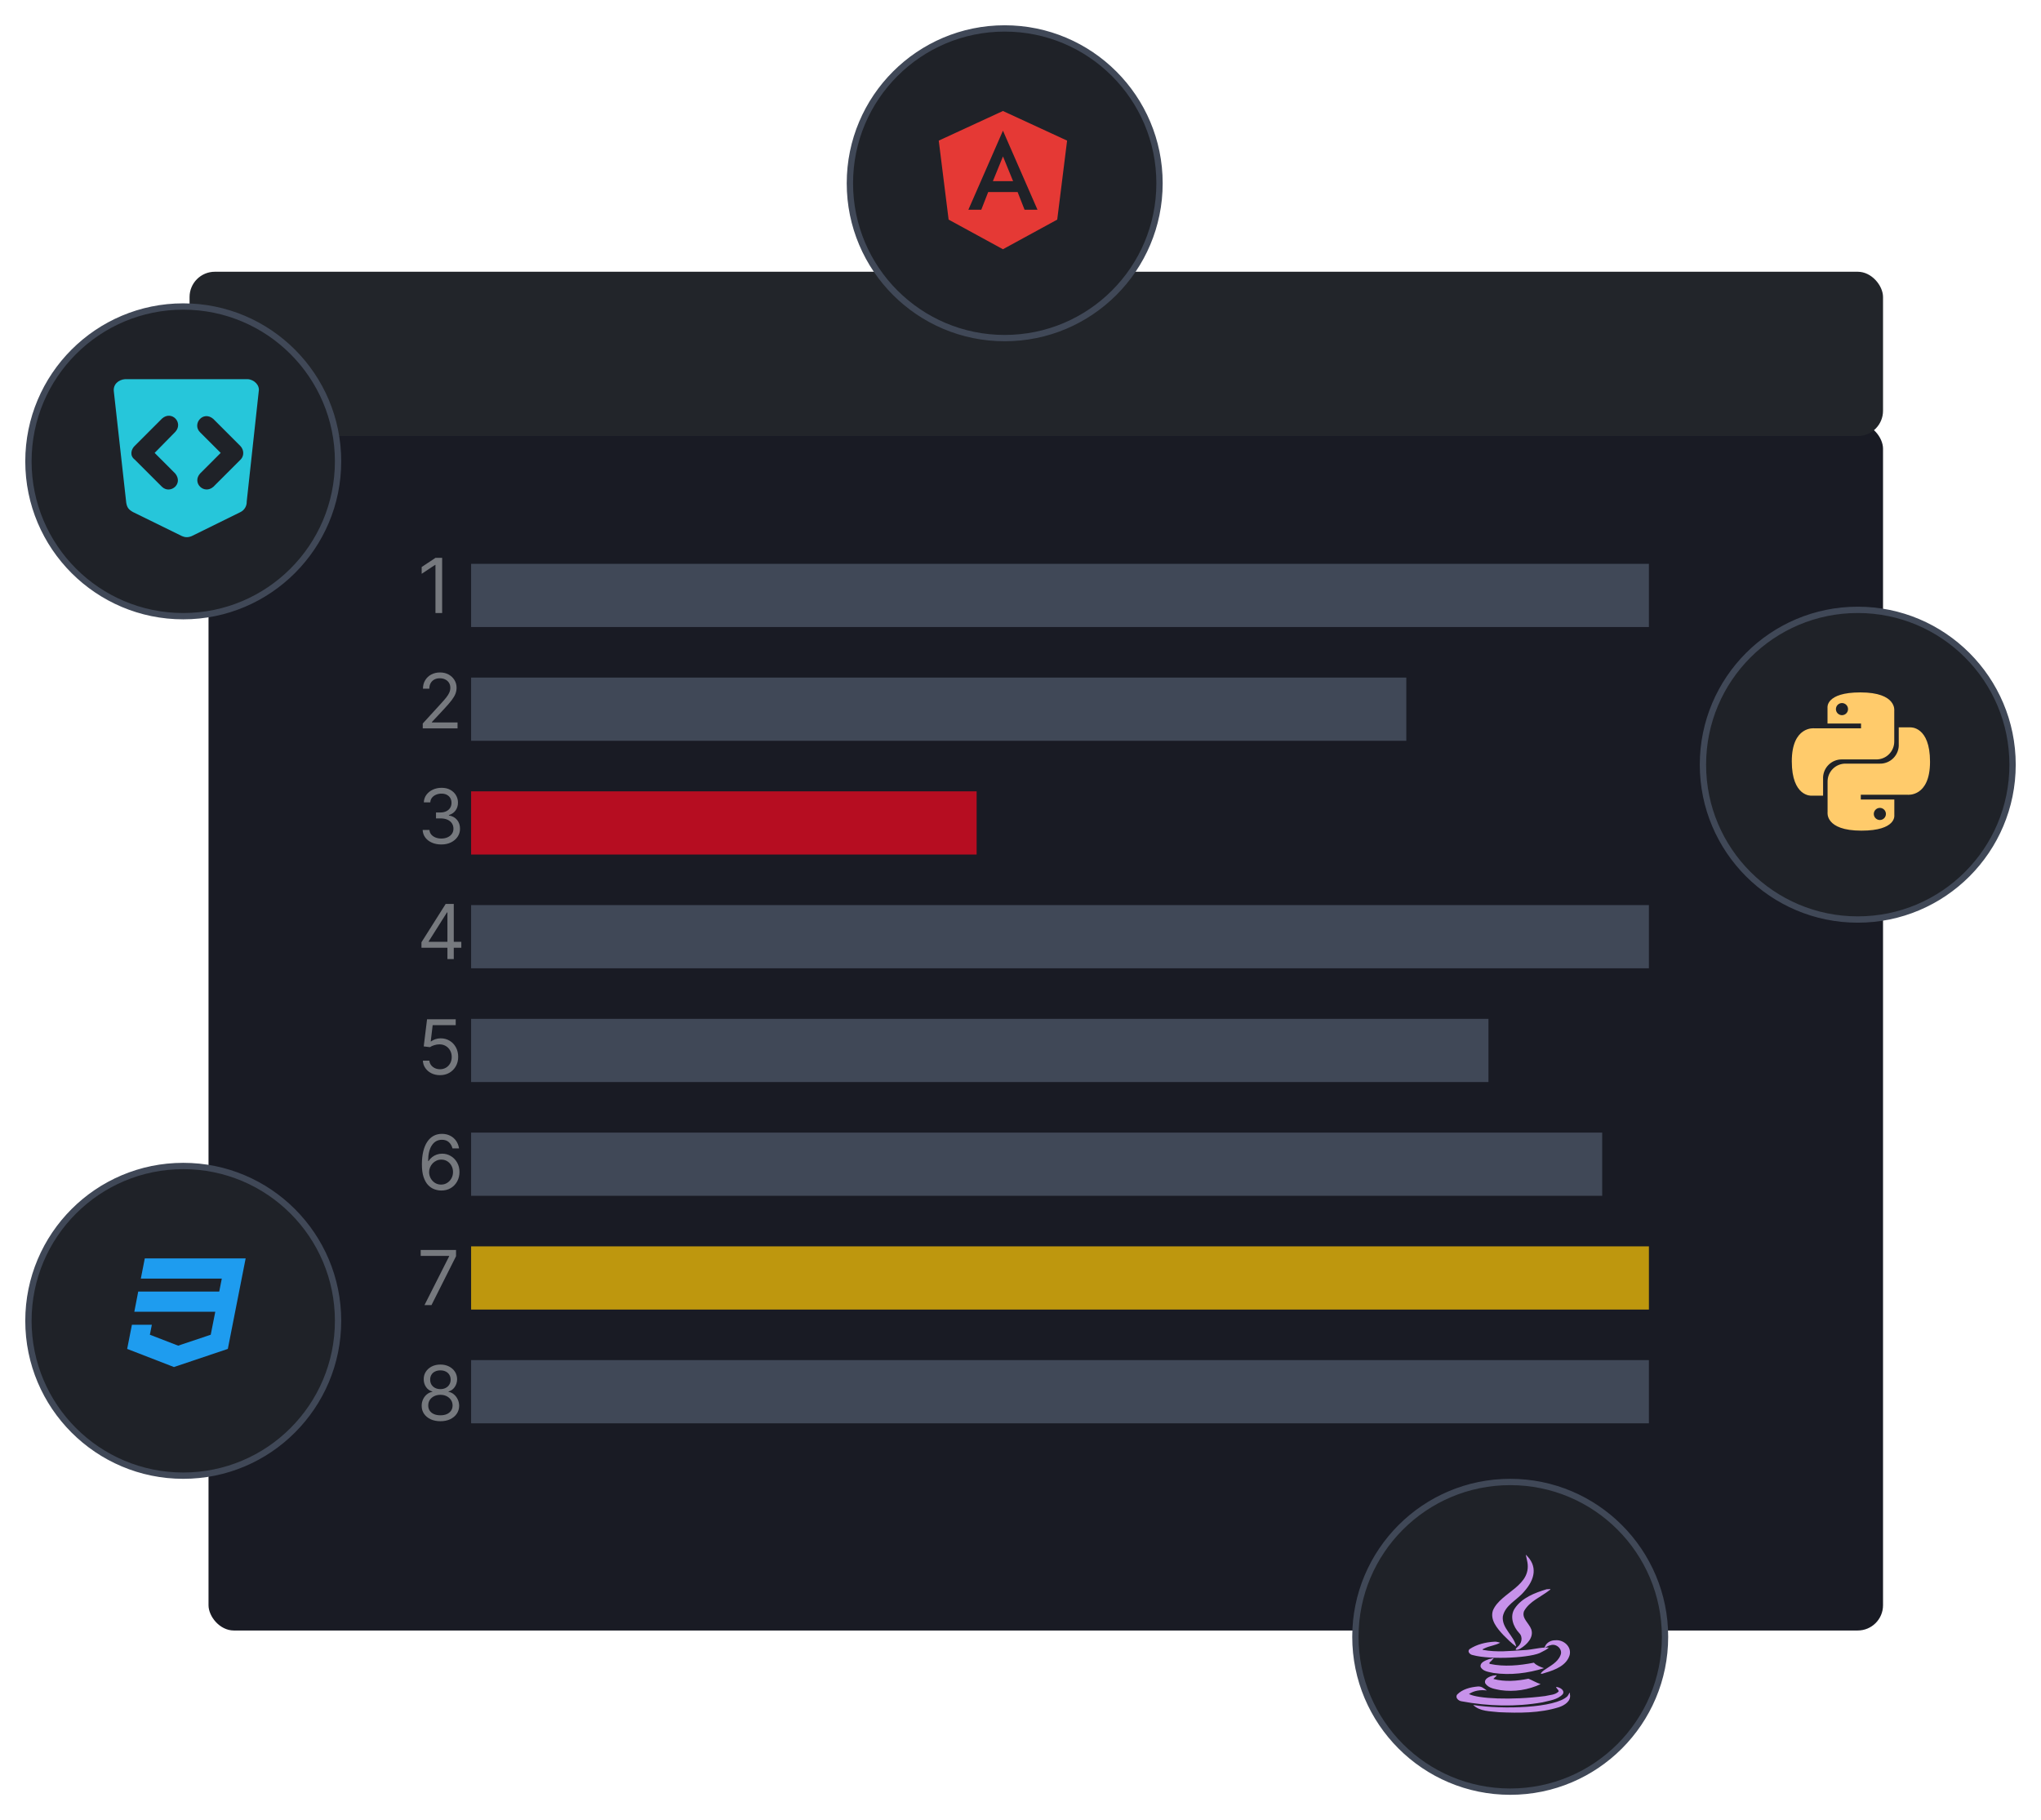
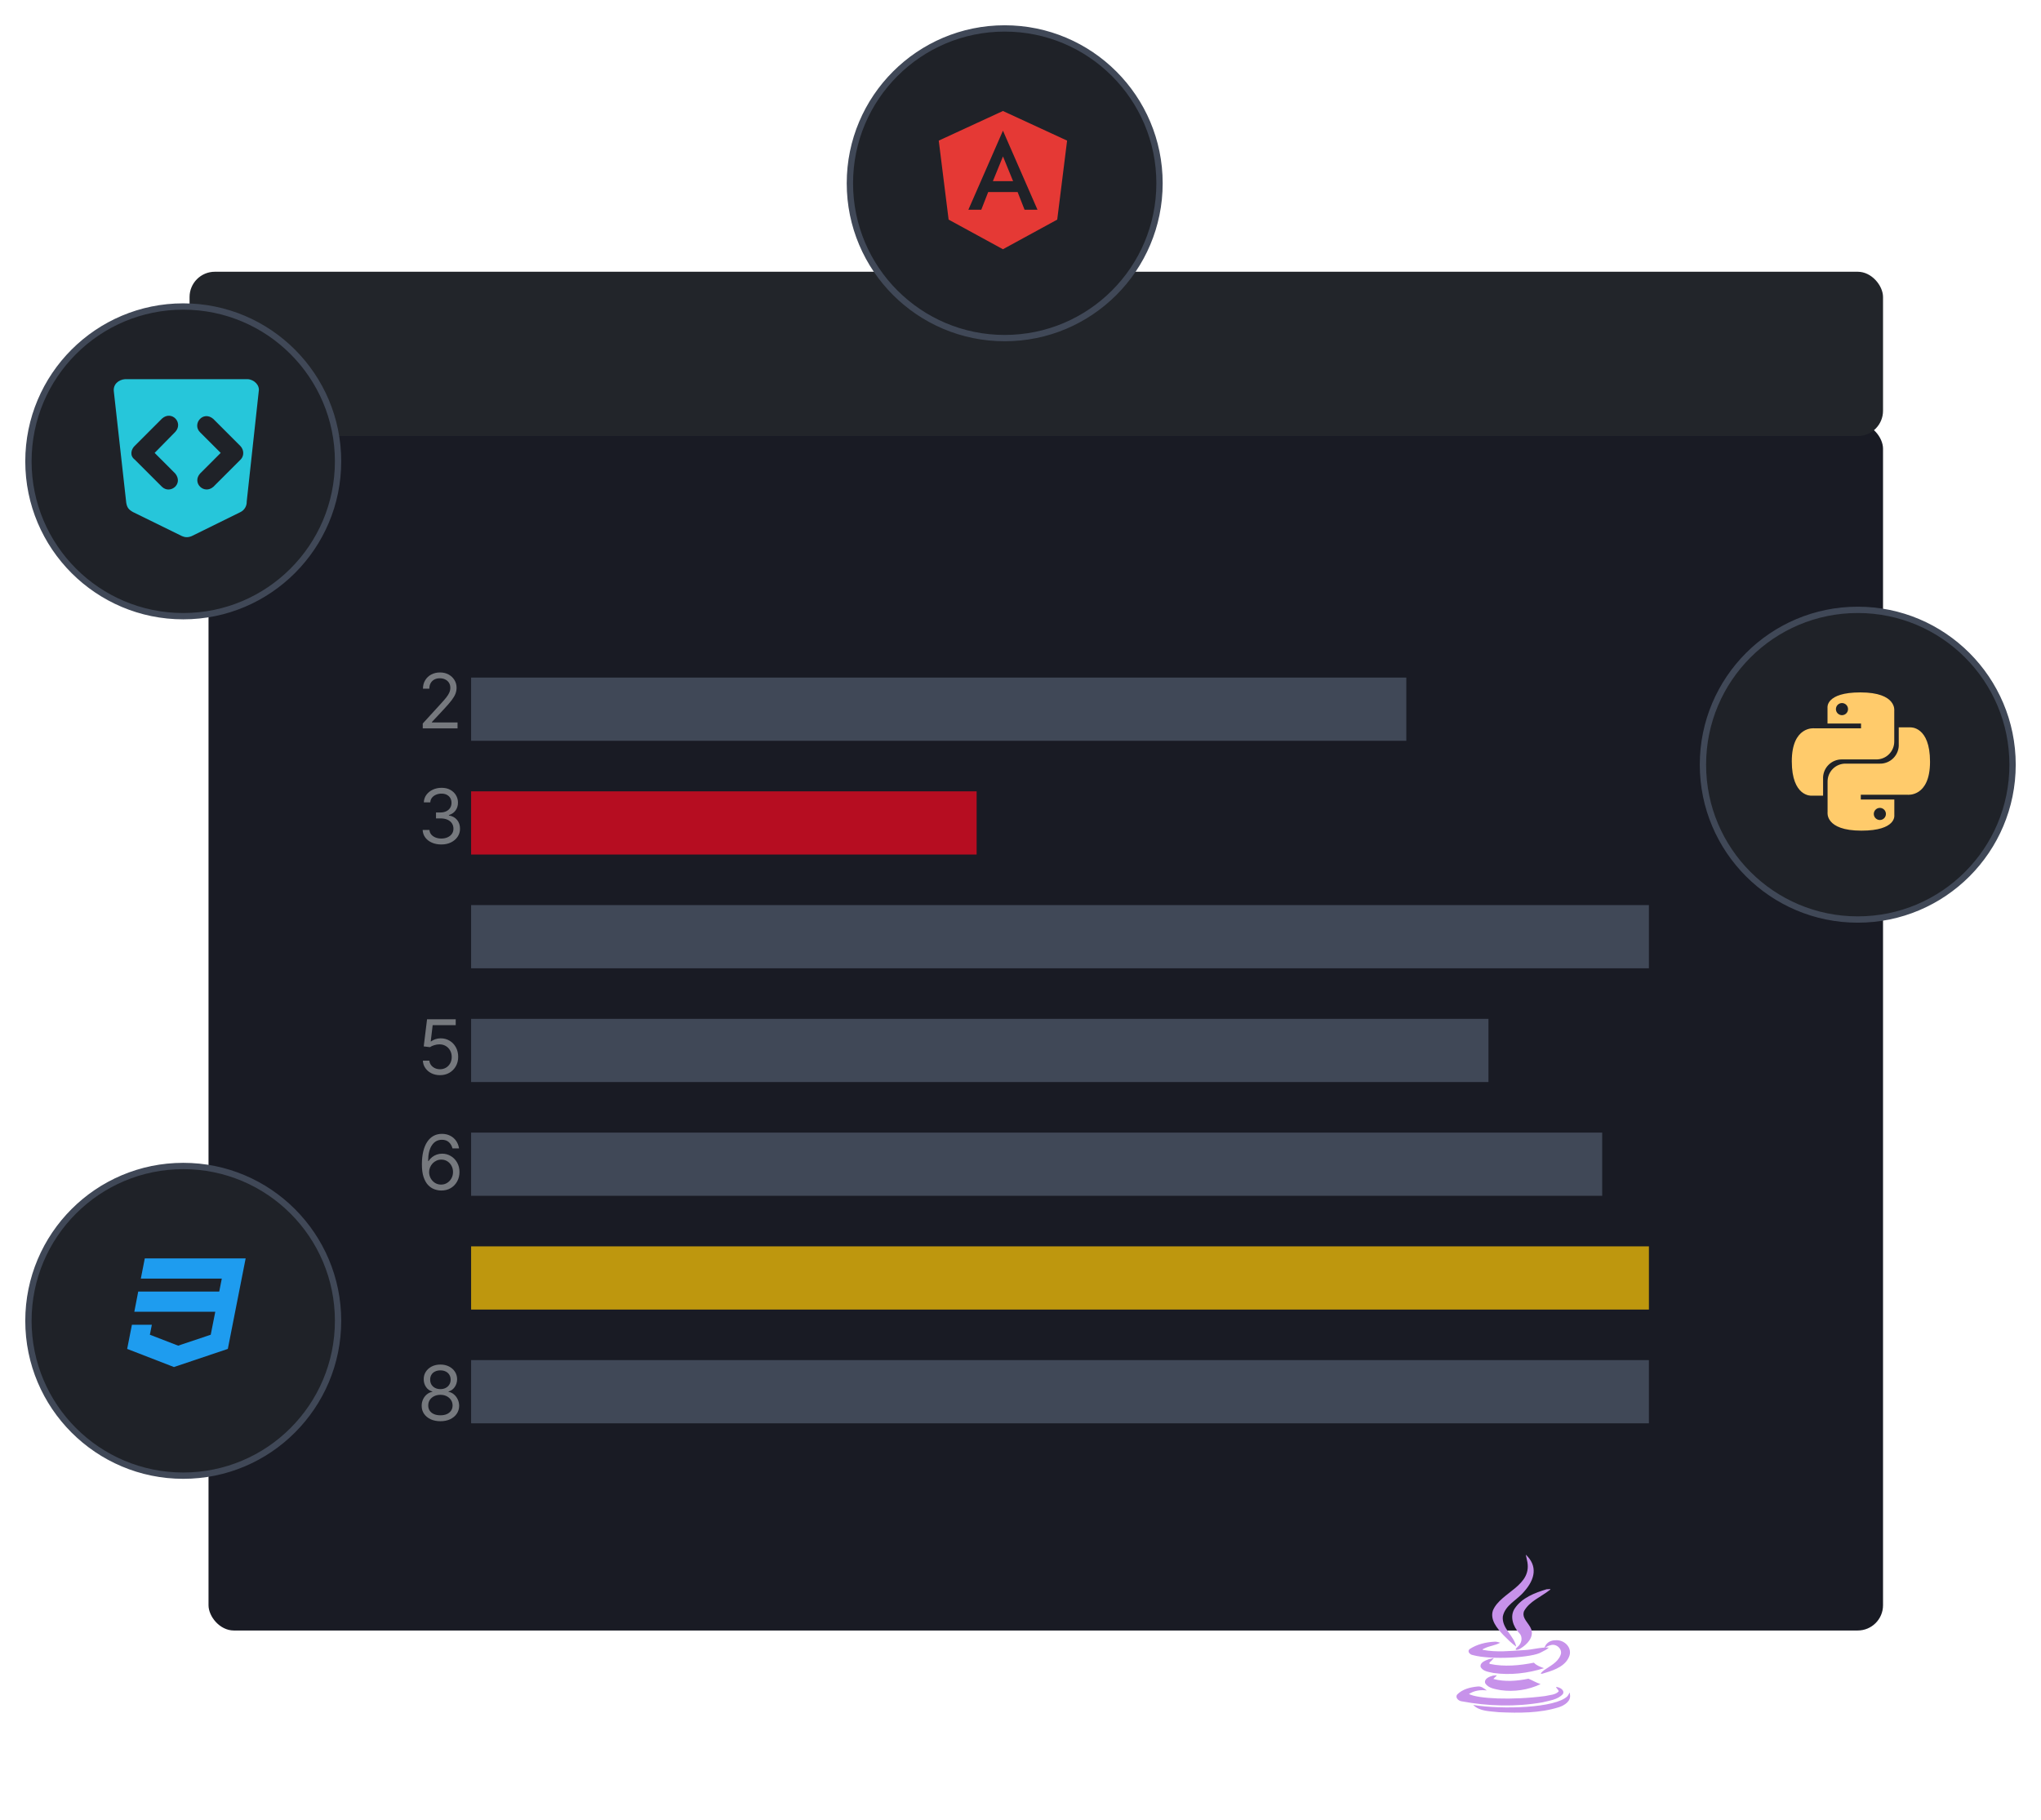
<svg xmlns="http://www.w3.org/2000/svg" width="323" height="288" viewBox="0 0 323 288" fill="none">
  <g filter="url(#filter0_d_488_2696)">
    <rect x="33" y="67" width="265" height="191" rx="4" fill="#191B24" />
    <rect x="30" y="43" width="268" height="26" rx="4" fill="#22252A" />
-     <rect x="74.557" y="89.217" width="186.393" height="10" fill="#404857" />
    <rect x="74.557" y="107.217" width="148" height="10" fill="#404857" />
    <rect x="74.557" y="125.217" width="80" height="10" fill="#B60D21" />
    <rect x="74.557" y="143.217" width="186.393" height="10" fill="#404857" />
    <rect x="74.557" y="161.217" width="161" height="10" fill="#404857" />
    <rect x="74.557" y="179.217" width="179" height="10" fill="#404857" />
    <rect x="74.557" y="197.217" width="186.393" height="10" fill="#BE970E" />
    <rect x="74.557" y="215.217" width="186.393" height="10" fill="#404857" />
-     <path d="M69.972 88.273V97H68.915V89.381H68.864L66.733 90.796V89.722L68.915 88.273H69.972Z" fill="#76797E" />
    <path d="M66.903 115.252V114.485L69.784 111.332C70.122 110.962 70.401 110.641 70.619 110.369C70.838 110.093 71 109.835 71.105 109.593C71.213 109.349 71.267 109.093 71.267 108.826C71.267 108.519 71.193 108.254 71.046 108.029C70.901 107.805 70.702 107.631 70.449 107.509C70.196 107.387 69.912 107.326 69.597 107.326C69.261 107.326 68.969 107.396 68.719 107.535C68.472 107.671 68.28 107.863 68.144 108.11C68.01 108.357 67.943 108.647 67.943 108.979H66.938C66.938 108.468 67.055 108.019 67.291 107.633C67.527 107.247 67.848 106.945 68.254 106.729C68.663 106.514 69.122 106.406 69.631 106.406C70.142 106.406 70.595 106.514 70.99 106.729C71.385 106.945 71.695 107.237 71.919 107.603C72.144 107.97 72.256 108.377 72.256 108.826C72.256 109.147 72.197 109.461 72.081 109.768C71.967 110.072 71.769 110.411 71.484 110.786C71.203 111.158 70.812 111.613 70.312 112.15L68.352 114.247V114.315H72.409V115.252H66.903Z" fill="#76797E" />
    <path d="M69.852 133.624C69.29 133.624 68.788 133.527 68.348 133.334C67.91 133.141 67.562 132.872 67.304 132.529C67.048 132.182 66.909 131.78 66.886 131.323H67.96C67.983 131.604 68.079 131.847 68.25 132.051C68.421 132.253 68.644 132.409 68.919 132.52C69.195 132.631 69.5 132.686 69.835 132.686C70.21 132.686 70.543 132.621 70.832 132.49C71.122 132.36 71.349 132.178 71.514 131.945C71.679 131.712 71.761 131.442 71.761 131.135C71.761 130.814 71.682 130.531 71.523 130.287C71.364 130.04 71.131 129.847 70.824 129.708C70.517 129.568 70.142 129.499 69.699 129.499H69V128.561H69.699C70.046 128.561 70.349 128.499 70.611 128.374C70.875 128.249 71.081 128.073 71.229 127.845C71.379 127.618 71.454 127.351 71.454 127.044C71.454 126.749 71.389 126.492 71.258 126.273C71.128 126.054 70.943 125.884 70.704 125.761C70.469 125.639 70.19 125.578 69.869 125.578C69.568 125.578 69.284 125.634 69.017 125.744C68.753 125.852 68.537 126.01 68.369 126.217C68.202 126.422 68.111 126.669 68.097 126.959H67.074C67.091 126.502 67.229 126.101 67.487 125.757C67.746 125.411 68.084 125.141 68.501 124.948C68.922 124.754 69.383 124.658 69.886 124.658C70.426 124.658 70.889 124.767 71.276 124.986C71.662 125.202 71.959 125.487 72.166 125.842C72.374 126.198 72.477 126.581 72.477 126.993C72.477 127.485 72.348 127.904 72.09 128.25C71.834 128.597 71.486 128.837 71.046 128.97V129.038C71.597 129.129 72.027 129.364 72.337 129.742C72.646 130.117 72.801 130.581 72.801 131.135C72.801 131.61 72.672 132.036 72.413 132.413C72.158 132.788 71.808 133.084 71.365 133.3C70.922 133.516 70.418 133.624 69.852 133.624Z" fill="#76797E" />
-     <path d="M66.699 149.967V149.098L70.534 143.029H71.165V144.376H70.739L67.841 148.961V149.029H73.006V149.967H66.699ZM70.807 151.757V149.703V149.298V143.029H71.812V151.757H70.807Z" fill="#76797E" />
    <path d="M69.631 170.128C69.131 170.128 68.68 170.029 68.28 169.83C67.879 169.631 67.558 169.358 67.317 169.012C67.075 168.665 66.943 168.27 66.921 167.827H67.943C67.983 168.222 68.162 168.549 68.48 168.807C68.801 169.063 69.185 169.191 69.631 169.191C69.989 169.191 70.307 169.107 70.585 168.939C70.867 168.772 71.087 168.542 71.246 168.249C71.408 167.954 71.489 167.62 71.489 167.248C71.489 166.867 71.405 166.527 71.237 166.229C71.072 165.928 70.845 165.691 70.555 165.517C70.266 165.344 69.935 165.256 69.562 165.253C69.296 165.25 69.021 165.292 68.74 165.377C68.459 165.459 68.227 165.566 68.046 165.696L67.057 165.577L67.585 161.282H72.119V162.219H68.472L68.165 164.793H68.216C68.395 164.651 68.619 164.533 68.889 164.439C69.159 164.346 69.44 164.299 69.733 164.299C70.267 164.299 70.743 164.427 71.16 164.682C71.581 164.935 71.91 165.282 72.149 165.722C72.391 166.162 72.511 166.665 72.511 167.231C72.511 167.787 72.386 168.284 72.136 168.722C71.889 169.157 71.548 169.5 71.114 169.753C70.679 170.003 70.185 170.128 69.631 170.128Z" fill="#76797E" />
    <path d="M69.801 188.381C69.443 188.375 69.085 188.307 68.727 188.176C68.369 188.045 68.043 187.825 67.747 187.515C67.452 187.203 67.215 186.781 67.035 186.25C66.856 185.716 66.767 185.045 66.767 184.239C66.767 183.466 66.84 182.781 66.984 182.185C67.129 181.585 67.34 181.081 67.615 180.672C67.891 180.26 68.223 179.947 68.612 179.734C69.004 179.521 69.446 179.415 69.938 179.415C70.426 179.415 70.861 179.513 71.242 179.709C71.625 179.902 71.938 180.172 72.179 180.518C72.421 180.865 72.577 181.264 72.648 181.716H71.608C71.511 181.324 71.324 180.998 71.046 180.74C70.767 180.481 70.398 180.352 69.938 180.352C69.261 180.352 68.729 180.646 68.34 181.234C67.953 181.822 67.758 182.648 67.756 183.71H67.824C67.983 183.469 68.172 183.263 68.391 183.092C68.612 182.919 68.856 182.785 69.124 182.692C69.391 182.598 69.673 182.551 69.972 182.551C70.472 182.551 70.929 182.676 71.344 182.926C71.758 183.173 72.091 183.515 72.341 183.953C72.591 184.388 72.716 184.886 72.716 185.449C72.716 185.989 72.595 186.483 72.354 186.932C72.112 187.378 71.773 187.733 71.335 187.997C70.901 188.258 70.389 188.386 69.801 188.381ZM69.801 187.443C70.159 187.443 70.48 187.354 70.764 187.175C71.051 186.996 71.277 186.756 71.442 186.454C71.609 186.153 71.693 185.818 71.693 185.449C71.693 185.088 71.612 184.76 71.45 184.464C71.291 184.166 71.071 183.929 70.79 183.753C70.511 183.577 70.193 183.489 69.835 183.489C69.565 183.489 69.314 183.542 69.081 183.65C68.848 183.756 68.644 183.9 68.467 184.085C68.294 184.27 68.158 184.481 68.058 184.72C67.959 184.956 67.909 185.204 67.909 185.466C67.909 185.812 67.99 186.136 68.152 186.437C68.317 186.739 68.541 186.981 68.825 187.166C69.112 187.351 69.438 187.443 69.801 187.443Z" fill="#76797E" />
-     <path d="M67.176 206.513L71.079 198.792V198.724H66.579V197.786H72.171V198.775L68.284 206.513H67.176Z" fill="#76797E" />
    <path d="M69.699 224.885C69.114 224.885 68.597 224.781 68.148 224.574C67.702 224.364 67.354 224.075 67.104 223.709C66.854 223.339 66.73 222.919 66.733 222.447C66.73 222.078 66.803 221.737 66.95 221.425C67.098 221.109 67.3 220.847 67.555 220.636C67.814 220.423 68.102 220.288 68.421 220.232V220.18C68.003 220.072 67.671 219.838 67.423 219.477C67.176 219.114 67.054 218.7 67.057 218.237C67.054 217.794 67.166 217.398 67.394 217.048C67.621 216.699 67.933 216.423 68.331 216.222C68.731 216.02 69.188 215.919 69.699 215.919C70.204 215.919 70.656 216.02 71.054 216.222C71.452 216.423 71.764 216.699 71.992 217.048C72.222 217.398 72.338 217.794 72.341 218.237C72.338 218.7 72.212 219.114 71.962 219.477C71.715 219.838 71.386 220.072 70.977 220.18V220.232C71.293 220.288 71.577 220.423 71.829 220.636C72.082 220.847 72.284 221.109 72.435 221.425C72.585 221.737 72.662 222.078 72.665 222.447C72.662 222.919 72.534 223.339 72.281 223.709C72.031 224.075 71.683 224.364 71.237 224.574C70.794 224.781 70.281 224.885 69.699 224.885ZM69.699 223.947C70.094 223.947 70.435 223.884 70.722 223.756C71.008 223.628 71.23 223.447 71.386 223.214C71.543 222.982 71.622 222.709 71.625 222.396C71.622 222.067 71.537 221.776 71.369 221.523C71.202 221.27 70.973 221.071 70.683 220.926C70.396 220.781 70.068 220.709 69.699 220.709C69.327 220.709 68.994 220.781 68.702 220.926C68.412 221.071 68.183 221.27 68.016 221.523C67.851 221.776 67.77 222.067 67.773 222.396C67.77 222.709 67.845 222.982 67.999 223.214C68.155 223.447 68.378 223.628 68.668 223.756C68.957 223.884 69.301 223.947 69.699 223.947ZM69.699 219.805C70.011 219.805 70.288 219.743 70.53 219.618C70.774 219.493 70.966 219.318 71.105 219.094C71.244 218.869 71.315 218.607 71.318 218.305C71.315 218.01 71.246 217.753 71.109 217.534C70.973 217.312 70.784 217.142 70.543 217.023C70.301 216.901 70.02 216.839 69.699 216.839C69.372 216.839 69.087 216.901 68.842 217.023C68.598 217.142 68.409 217.312 68.276 217.534C68.142 217.753 68.077 218.01 68.079 218.305C68.077 218.607 68.144 218.869 68.28 219.094C68.419 219.318 68.611 219.493 68.855 219.618C69.099 219.743 69.381 219.805 69.699 219.805Z" fill="#76797E" />
    <circle cx="29" cy="73" r="24.5" fill="#1F2228" stroke="#404857" />
    <path d="M21.044 81.024L28.792 84.826C29.239 85.025 29.735 85.088 30.347 84.826L38.066 81.025C38.699 80.708 39.074 80.045 39.045 79.355L40.946 61.93C41.139 60.952 40.203 60.04 39.189 60H19.777C18.797 60.078 17.848 60.793 18.02 61.987L19.979 79.556C20.106 80.282 20.328 80.619 21.044 81.024ZM25.624 77.021L21.332 72.73C20.464 72.087 20.773 71.059 21.332 70.541L25.652 66.221C27.172 64.89 29.054 66.872 27.755 68.323L24.472 71.664L27.726 74.919C29.076 76.569 26.926 78.283 25.624 77.021ZM38.094 72.701L33.774 77.021C32.301 78.322 30.329 76.407 31.672 74.919L34.926 71.664L31.643 68.381C30.372 67.089 32.131 64.916 33.746 66.279L38.037 70.57C38.656 71.215 38.624 72.17 38.094 72.701Z" fill="#26C6DA" />
    <circle cx="29" cy="209" r="24.5" fill="#1F2228" stroke="#404857" />
    <path d="M22.914 199.125H38.875L36.055 213.444L27.528 216.312L20.125 213.444L20.878 209.62H24.031L23.719 211.2L28.194 212.93L33.35 211.2L34.07 207.562H21.258L21.875 204.367H34.697L35.1 202.316H22.288L22.914 199.125Z" fill="#1E9CEF" />
-     <circle cx="239" cy="259" r="24.5" fill="#1F2228" stroke="#404857" />
    <path d="M236.295 265.132C235.755 265.274 234.787 265.631 235.05 266.36C235.551 267.153 236.624 267.268 237.471 267.44C239.619 267.741 241.851 267.418 243.81 266.484C243.137 266.273 242.506 265.873 241.885 265.629C240.077 265.998 238.146 266.153 236.346 265.67C236.438 265.455 237.264 264.962 236.575 265.112C236.481 265.119 236.388 265.125 236.295 265.132ZM235.715 262.507C235.176 262.724 234.216 262.983 234.308 263.735C234.641 264.488 235.644 264.557 236.348 264.721C239.027 265.11 241.773 264.768 244.344 263.966C243.777 263.754 243.171 263.553 242.751 263.093C240.472 263.545 238.066 263.772 235.787 263.29C235.467 263.121 236.116 262.806 236.152 262.635C236.795 262.084 235.927 262.554 235.715 262.507ZM244.776 251.471C242.878 252.044 240.822 252.828 239.696 254.547C238.893 255.798 239.476 257.403 240.416 258.399C241.069 259.041 240.811 260.093 240.144 260.617C239.445 261.228 240.252 261.121 240.658 260.828C241.65 260.215 242.758 259.096 242.334 257.82C242.001 256.856 240.75 256.057 241.192 254.931C242.05 253.382 243.839 252.7 245.186 251.649C245.704 251.303 244.976 251.518 244.776 251.471ZM232.469 268.05C233.298 267.499 234.319 267.356 235.297 267.491C234.839 267.159 234.42 266.783 233.815 266.867C232.678 266.978 231.461 267.275 230.631 268.108C230.22 268.592 230.804 269.145 231.297 269.202C235.502 269.993 239.883 270.109 244.106 269.371C245.209 269.084 246.527 268.958 247.324 268.067C247.696 267.436 246.821 266.975 246.308 266.935C246.097 266.988 246.685 267.363 246.669 267.639C246.152 268.209 245.238 268.193 244.517 268.374C239.159 269.071 233.867 268.793 232.469 268.05ZM243.945 261.425C244.353 261.204 244.786 261.03 245.124 260.7C243.798 260.621 242.501 261.057 241.182 261.104C239.04 261.235 236.845 261.48 234.722 261.073C234.394 260.997 234.989 260.826 235.074 260.759C235.837 260.42 236.681 260.344 237.416 259.931C237.111 259.862 236.816 259.733 236.498 259.773C235.122 259.849 233.705 260.188 232.556 260.956C232.149 261.34 232.656 261.839 233.077 261.89C235.998 262.699 242.626 262.292 243.945 261.425ZM246.145 259.545C245.448 259.542 244.779 259.875 244.496 260.545C244.17 260.987 245.043 260.342 245.334 260.349C246.265 259.963 247.391 260.975 246.949 261.928C246.491 263.087 245.251 263.643 244.32 264.308C243.546 264.942 243.793 264.972 244.62 264.672C246.116 264.234 247.91 263.533 248.401 261.904C248.754 260.563 247.451 259.421 246.145 259.545ZM241.465 246C241.524 246.276 241.584 246.552 241.644 246.828C242.683 250.948 237.507 251.892 236.27 254.813C235.761 256.305 236.941 257.667 237.884 258.687C238.534 259.345 239.193 260.013 239.95 260.558C239.605 258.807 237.654 257.678 237.829 255.795C238.177 253.987 240.073 253.193 241.161 251.887C242.968 249.882 243.368 247.785 241.465 246ZM233.139 269.788C234.22 270.835 235.832 270.765 237.222 270.929C240.396 271.067 243.656 271.095 246.707 270.14C247.577 269.857 248.689 269.172 248.445 268.088C248.518 267.439 248.19 268.293 248.052 268.405C246.167 270.274 237.768 270.53 233.139 269.788Z" fill="#C792EA" />
    <circle cx="294" cy="121" r="24.5" fill="#1F2228" stroke="#404857" />
    <path d="M294.42 109.562C288.867 109.562 289.214 111.983 289.214 111.983V114.491H294.52V115.244H287.116C287.116 115.244 283.562 114.839 283.562 120.472C283.562 126.105 286.664 125.905 286.664 125.905H288.514V123.291C288.49 122.88 288.552 122.469 288.695 122.084C288.839 121.699 289.062 121.348 289.349 121.054C289.636 120.76 289.982 120.529 290.364 120.376C290.745 120.223 291.155 120.151 291.566 120.166H296.823C297.209 120.183 297.593 120.121 297.954 119.984C298.314 119.847 298.643 119.638 298.919 119.369C299.196 119.1 299.415 118.778 299.562 118.421C299.709 118.065 299.782 117.682 299.777 117.297V112.481C299.777 112.481 300.225 109.562 294.42 109.562ZM291.498 111.248C291.688 111.248 291.874 111.303 292.032 111.408C292.19 111.512 292.313 111.662 292.387 111.836C292.46 112.011 292.48 112.204 292.443 112.39C292.407 112.576 292.316 112.747 292.182 112.882C292.048 113.016 291.878 113.108 291.692 113.145C291.506 113.183 291.313 113.164 291.138 113.092C290.962 113.019 290.813 112.896 290.707 112.739C290.602 112.581 290.545 112.396 290.545 112.206C290.545 112.081 290.569 111.956 290.617 111.84C290.665 111.724 290.735 111.619 290.823 111.53C290.912 111.441 291.017 111.37 291.133 111.322C291.249 111.274 291.373 111.249 291.498 111.248ZM294.581 131.438C300.134 131.438 299.788 129.017 299.788 129.017V126.509H294.481V125.756H301.886C301.886 125.756 305.438 126.161 305.438 120.528C305.438 114.895 302.336 115.095 302.336 115.095H300.487V117.709C300.512 118.12 300.45 118.531 300.306 118.916C300.162 119.301 299.94 119.652 299.652 119.946C299.365 120.24 299.02 120.471 298.638 120.624C298.256 120.777 297.847 120.849 297.436 120.834H292.178C291.793 120.817 291.408 120.879 291.048 121.016C290.687 121.153 290.359 121.362 290.082 121.631C289.806 121.9 289.587 122.222 289.439 122.579C289.292 122.935 289.219 123.318 289.225 123.703V128.527C289.225 128.527 288.777 131.438 294.581 131.438ZM297.503 129.752C297.313 129.752 297.128 129.697 296.97 129.592C296.812 129.488 296.688 129.338 296.615 129.164C296.542 128.989 296.522 128.796 296.558 128.61C296.595 128.424 296.686 128.253 296.82 128.118C296.953 127.984 297.124 127.892 297.31 127.855C297.496 127.817 297.689 127.836 297.864 127.908C298.039 127.981 298.189 128.104 298.294 128.261C298.4 128.419 298.456 128.604 298.456 128.794C298.457 128.919 298.432 129.044 298.385 129.16C298.337 129.276 298.267 129.381 298.178 129.47C298.09 129.559 297.985 129.63 297.869 129.678C297.753 129.726 297.629 129.751 297.503 129.752Z" fill="#FFCB6B" />
    <circle cx="159" cy="29" r="24.5" fill="#1F2228" stroke="#404857" />
    <path d="M167.312 34.75L158.719 39.438L150.125 34.75L148.562 22.25L158.719 17.562L168.875 22.25L167.312 34.75ZM158.728 20.688H158.719L153.25 33.188H155.292L156.386 30.391H161.044L162.145 33.188H164.188L158.728 20.688ZM158.728 24.75L160.328 28.667H157.128L158.728 24.75Z" fill="#E53935" />
  </g>
  <defs>
    <filter id="filter0_d_488_2696" x="0" y="0" width="323" height="288" filterUnits="userSpaceOnUse" color-interpolation-filters="sRGB">
      <feFlood flood-opacity="0" result="BackgroundImageFix" />
      <feColorMatrix in="SourceAlpha" type="matrix" values="0 0 0 0 0 0 0 0 0 0 0 0 0 0 0 0 0 0 127 0" result="hardAlpha" />
      <feOffset />
      <feGaussianBlur stdDeviation="2" />
      <feComposite in2="hardAlpha" operator="out" />
      <feColorMatrix type="matrix" values="0 0 0 0 0 0 0 0 0 0 0 0 0 0 0 0 0 0 0.2 0" />
      <feBlend mode="normal" in2="BackgroundImageFix" result="effect1_dropShadow_488_2696" />
      <feBlend mode="normal" in="SourceGraphic" in2="effect1_dropShadow_488_2696" result="shape" />
    </filter>
  </defs>
</svg>